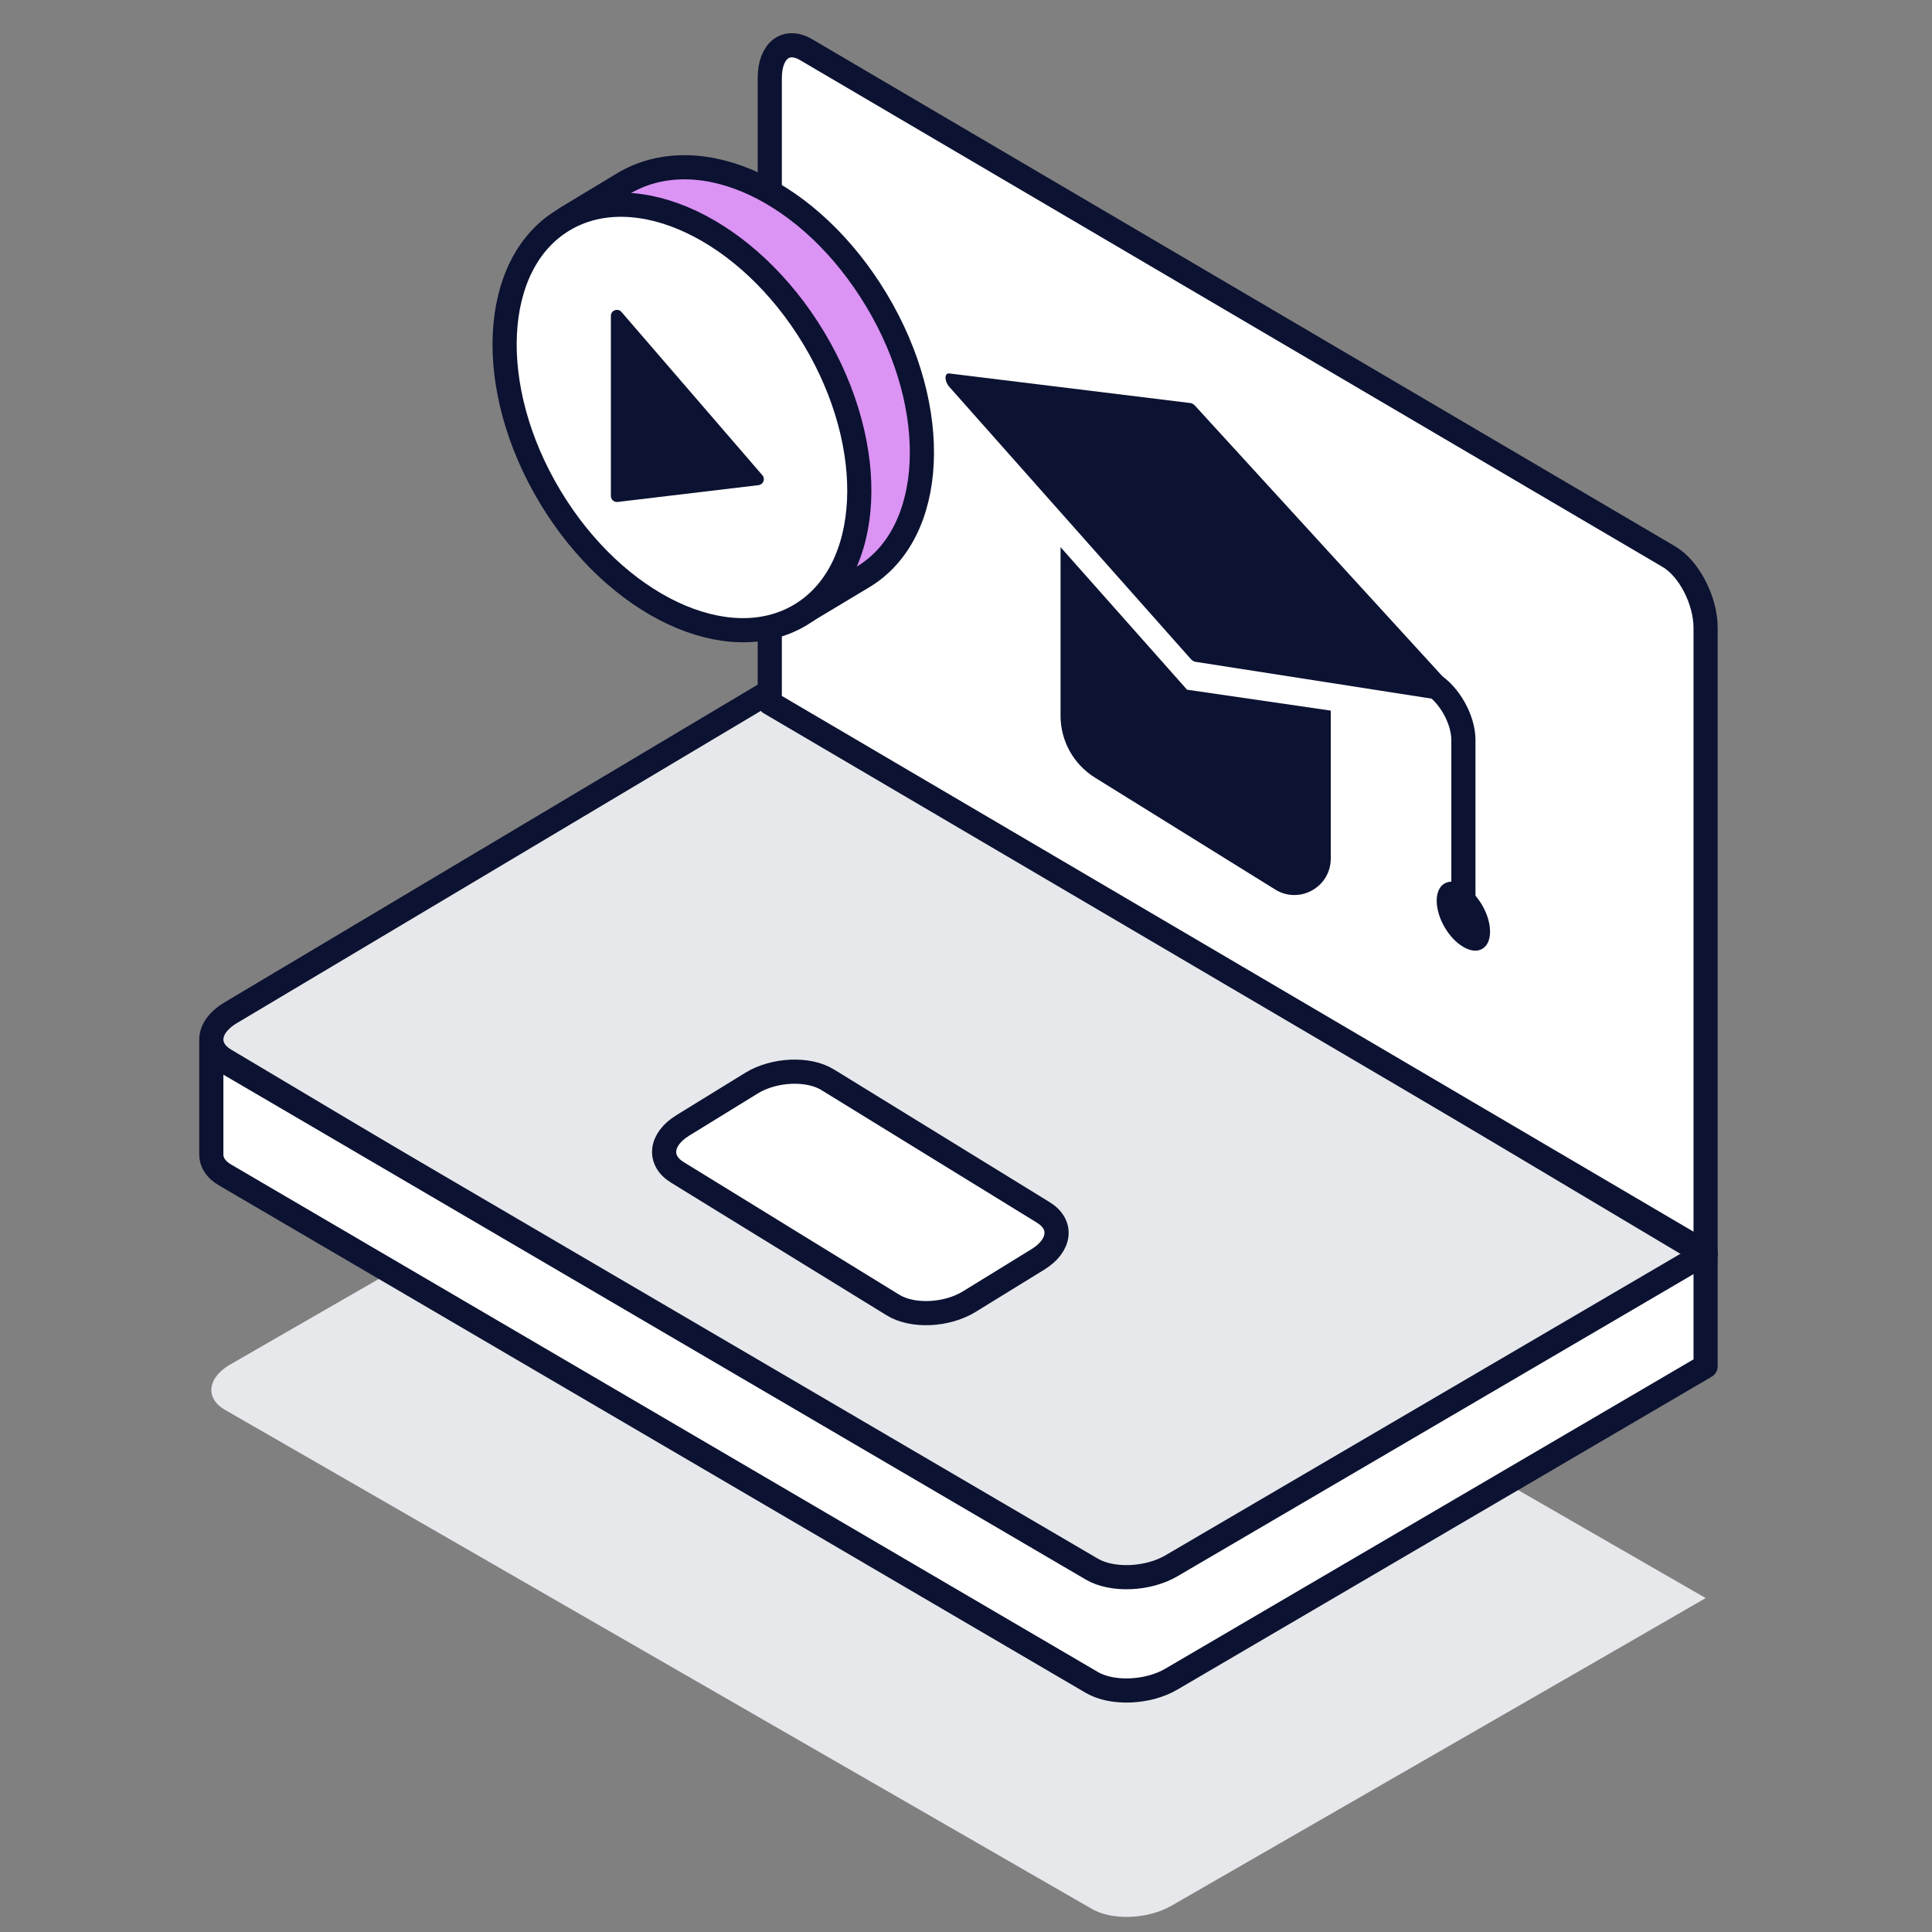
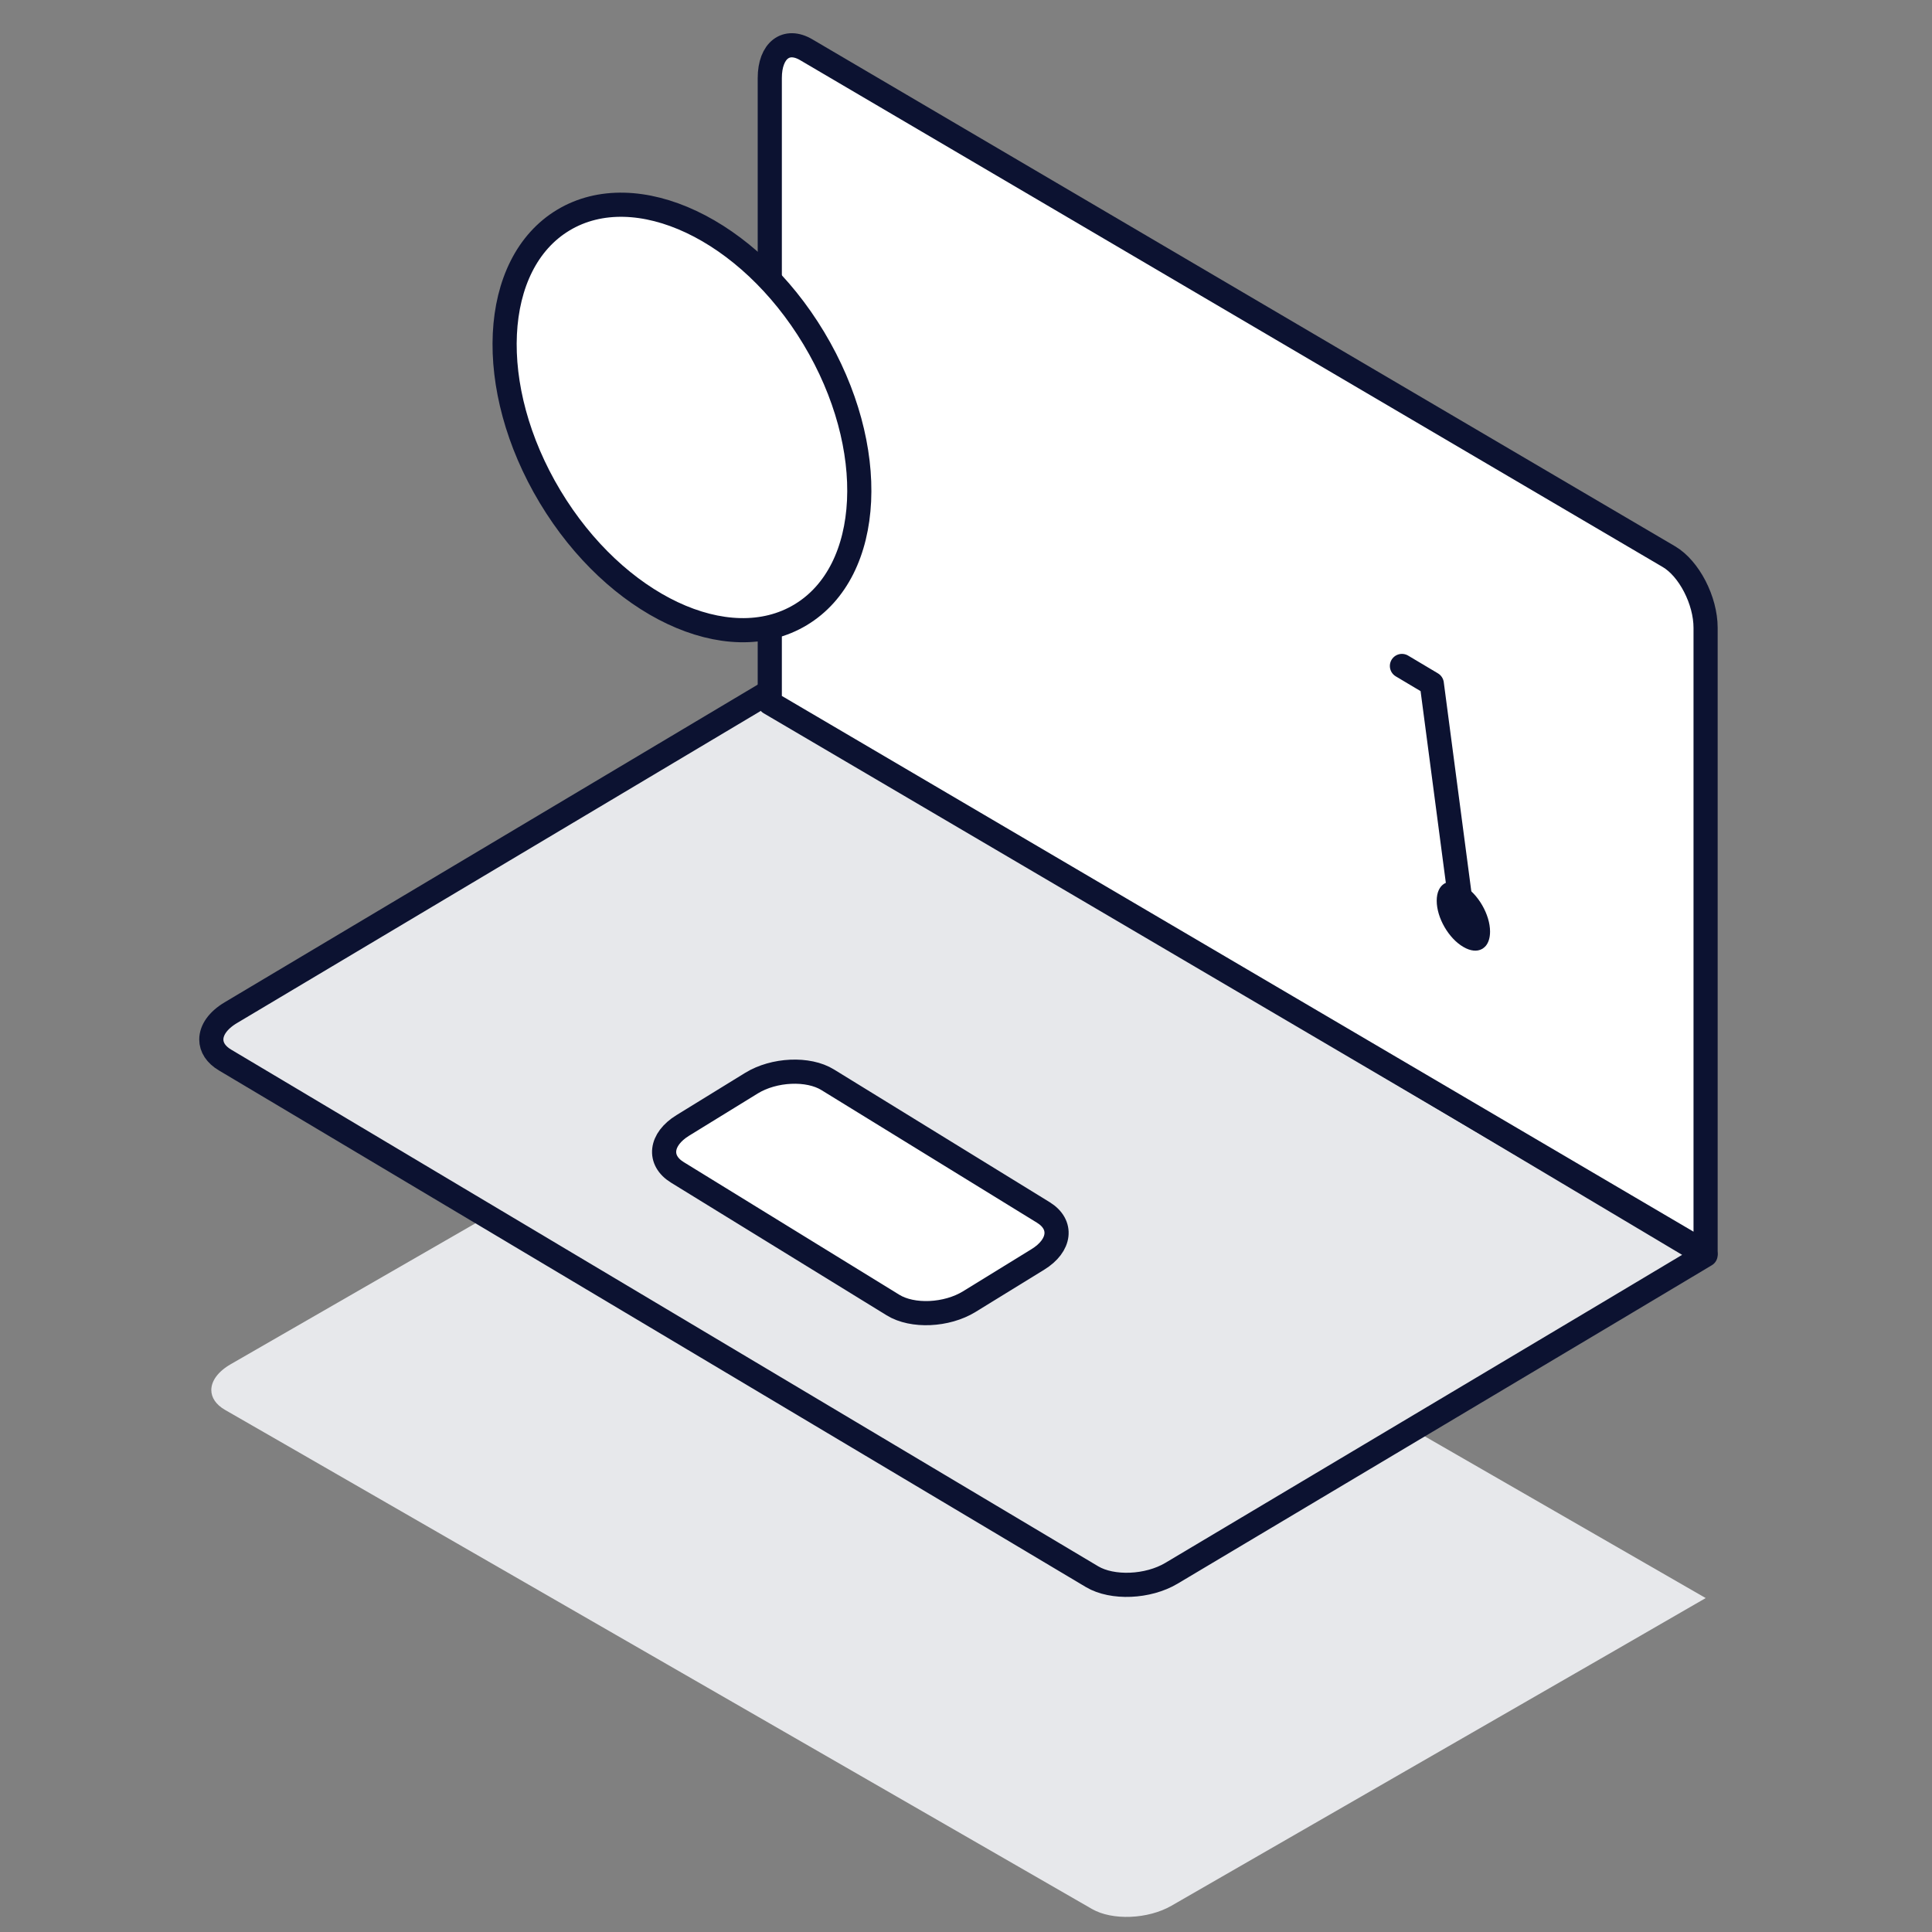
<svg xmlns="http://www.w3.org/2000/svg" width="64" height="64" viewBox="0 0 64 64" fill="none">
  <rect x="0" y="0" width="64" height="64" fill="#808080" stroke="none" />
  <path d="M56.5 52.94L53.3 54.787L38.806 63.13C38.028 63.578 36.848 63.625 36.176 63.239L9.442 47.847L7.457 46.706C7.149 46.53 7 46.292 7 46.047C7 45.747 7.219 45.435 7.645 45.19L25.343 35L56.5 52.936V52.94Z" fill="#E7E8EB" />
  <path d="M56.5 41.57L53.3 43.481L38.806 52.117C38.028 52.581 36.848 52.629 36.176 52.23L9.442 36.298L7.457 35.116C7.149 34.935 7 34.689 7 34.435C7 34.124 7.219 33.801 7.645 33.547L25.343 23L56.5 41.566V41.57Z" fill="#E7E8EB" stroke="#0C1231" stroke-width="0.8" stroke-linecap="round" stroke-linejoin="round" />
  <path d="M56.5 20.802V41.5L25.5 23.283V2.585C25.5 1.671 26.044 1.252 26.713 1.651L55.283 18.439C55.952 18.831 56.5 19.888 56.5 20.798V20.802Z" fill="white" stroke="#0C1231" stroke-width="0.8" stroke-linecap="round" stroke-linejoin="round" />
-   <path d="M39.594 21.922L48.154 23.257C48.326 23.284 48.326 22.997 48.154 22.809L39.594 13.447C39.544 13.392 39.488 13.358 39.439 13.352L31.446 12.371C31.28 12.351 31.28 12.627 31.446 12.814L39.439 21.822C39.488 21.878 39.544 21.914 39.594 21.922Z" fill="#0C1231" />
-   <path d="M46.441 22.061L47.43 22.65C48.004 22.992 48.477 23.832 48.477 24.509L48.477 30.599" stroke="#0C1231" stroke-width="0.8" stroke-linecap="round" stroke-linejoin="round" />
+   <path d="M46.441 22.061L47.43 22.65L48.477 30.599" stroke="#0C1231" stroke-width="0.8" stroke-linecap="round" stroke-linejoin="round" />
  <path d="M49.36 30.86C49.36 31.066 49.307 31.227 49.218 31.334C49.187 31.369 49.152 31.4 49.113 31.425L49.09 31.438C48.933 31.525 48.714 31.509 48.477 31.369C47.988 31.087 47.593 30.402 47.593 29.839C47.593 29.559 47.69 29.363 47.848 29.269C47.891 29.243 47.942 29.225 47.993 29.215C48.13 29.19 48.299 29.225 48.477 29.33C48.963 29.61 49.36 30.297 49.36 30.86Z" fill="#0C1231" />
-   <path d="M44.083 23.54L39.322 22.847L35.132 18.125L35.132 23.711C35.132 24.544 35.563 25.319 36.271 25.759L42.242 29.466C43.045 29.965 44.083 29.387 44.083 28.442V23.54Z" fill="#0C1231" />
  <path d="M29.581 43.231L22.438 38.836C21.789 38.436 21.871 37.741 22.618 37.281L24.893 35.881C25.64 35.422 26.773 35.37 27.419 35.769L34.562 40.164C35.211 40.564 35.129 41.259 34.382 41.719L32.107 43.119C31.36 43.578 30.227 43.63 29.581 43.231Z" fill="white" stroke="#0C1231" stroke-width="0.8" stroke-linecap="round" stroke-linejoin="round" />
-   <path d="M56.5 41.511V45.26L38.802 55.624C38.024 56.08 36.844 56.127 36.172 55.735L7.457 38.923C7.149 38.745 7 38.503 7 38.249V34.5C7 34.75 7.152 34.991 7.457 35.17L9.442 36.331L36.172 51.981C36.844 52.374 38.024 52.326 38.802 51.871L53.296 43.385L56.496 41.511H56.5Z" fill="white" stroke="#0C1231" stroke-width="0.8" stroke-linecap="round" stroke-linejoin="round" />
-   <path d="M29.036 9.946C31.204 13.559 31.004 17.662 28.591 19.11L26.756 20.212L18.748 7.23L20.74 6.028C23.257 4.63 26.868 6.334 29.036 9.946Z" fill="#DB93F4" stroke="#0C1231" stroke-width="0.8" stroke-linecap="round" stroke-linejoin="round" />
  <ellipse cx="5.097" cy="7.629" rx="5.097" ry="7.629" transform="matrix(-0.857 0.515 0.515 0.857 23.03 4.666)" fill="white" stroke="#0C1231" stroke-width="0.8" stroke-linecap="round" stroke-linejoin="round" />
-   <path d="M20.236 16.429V10.465C20.236 10.28 20.466 10.194 20.587 10.334L25.254 15.742C25.359 15.863 25.286 16.052 25.127 16.071L20.46 16.628C20.341 16.642 20.236 16.549 20.236 16.429Z" fill="#0C1231" />
</svg>